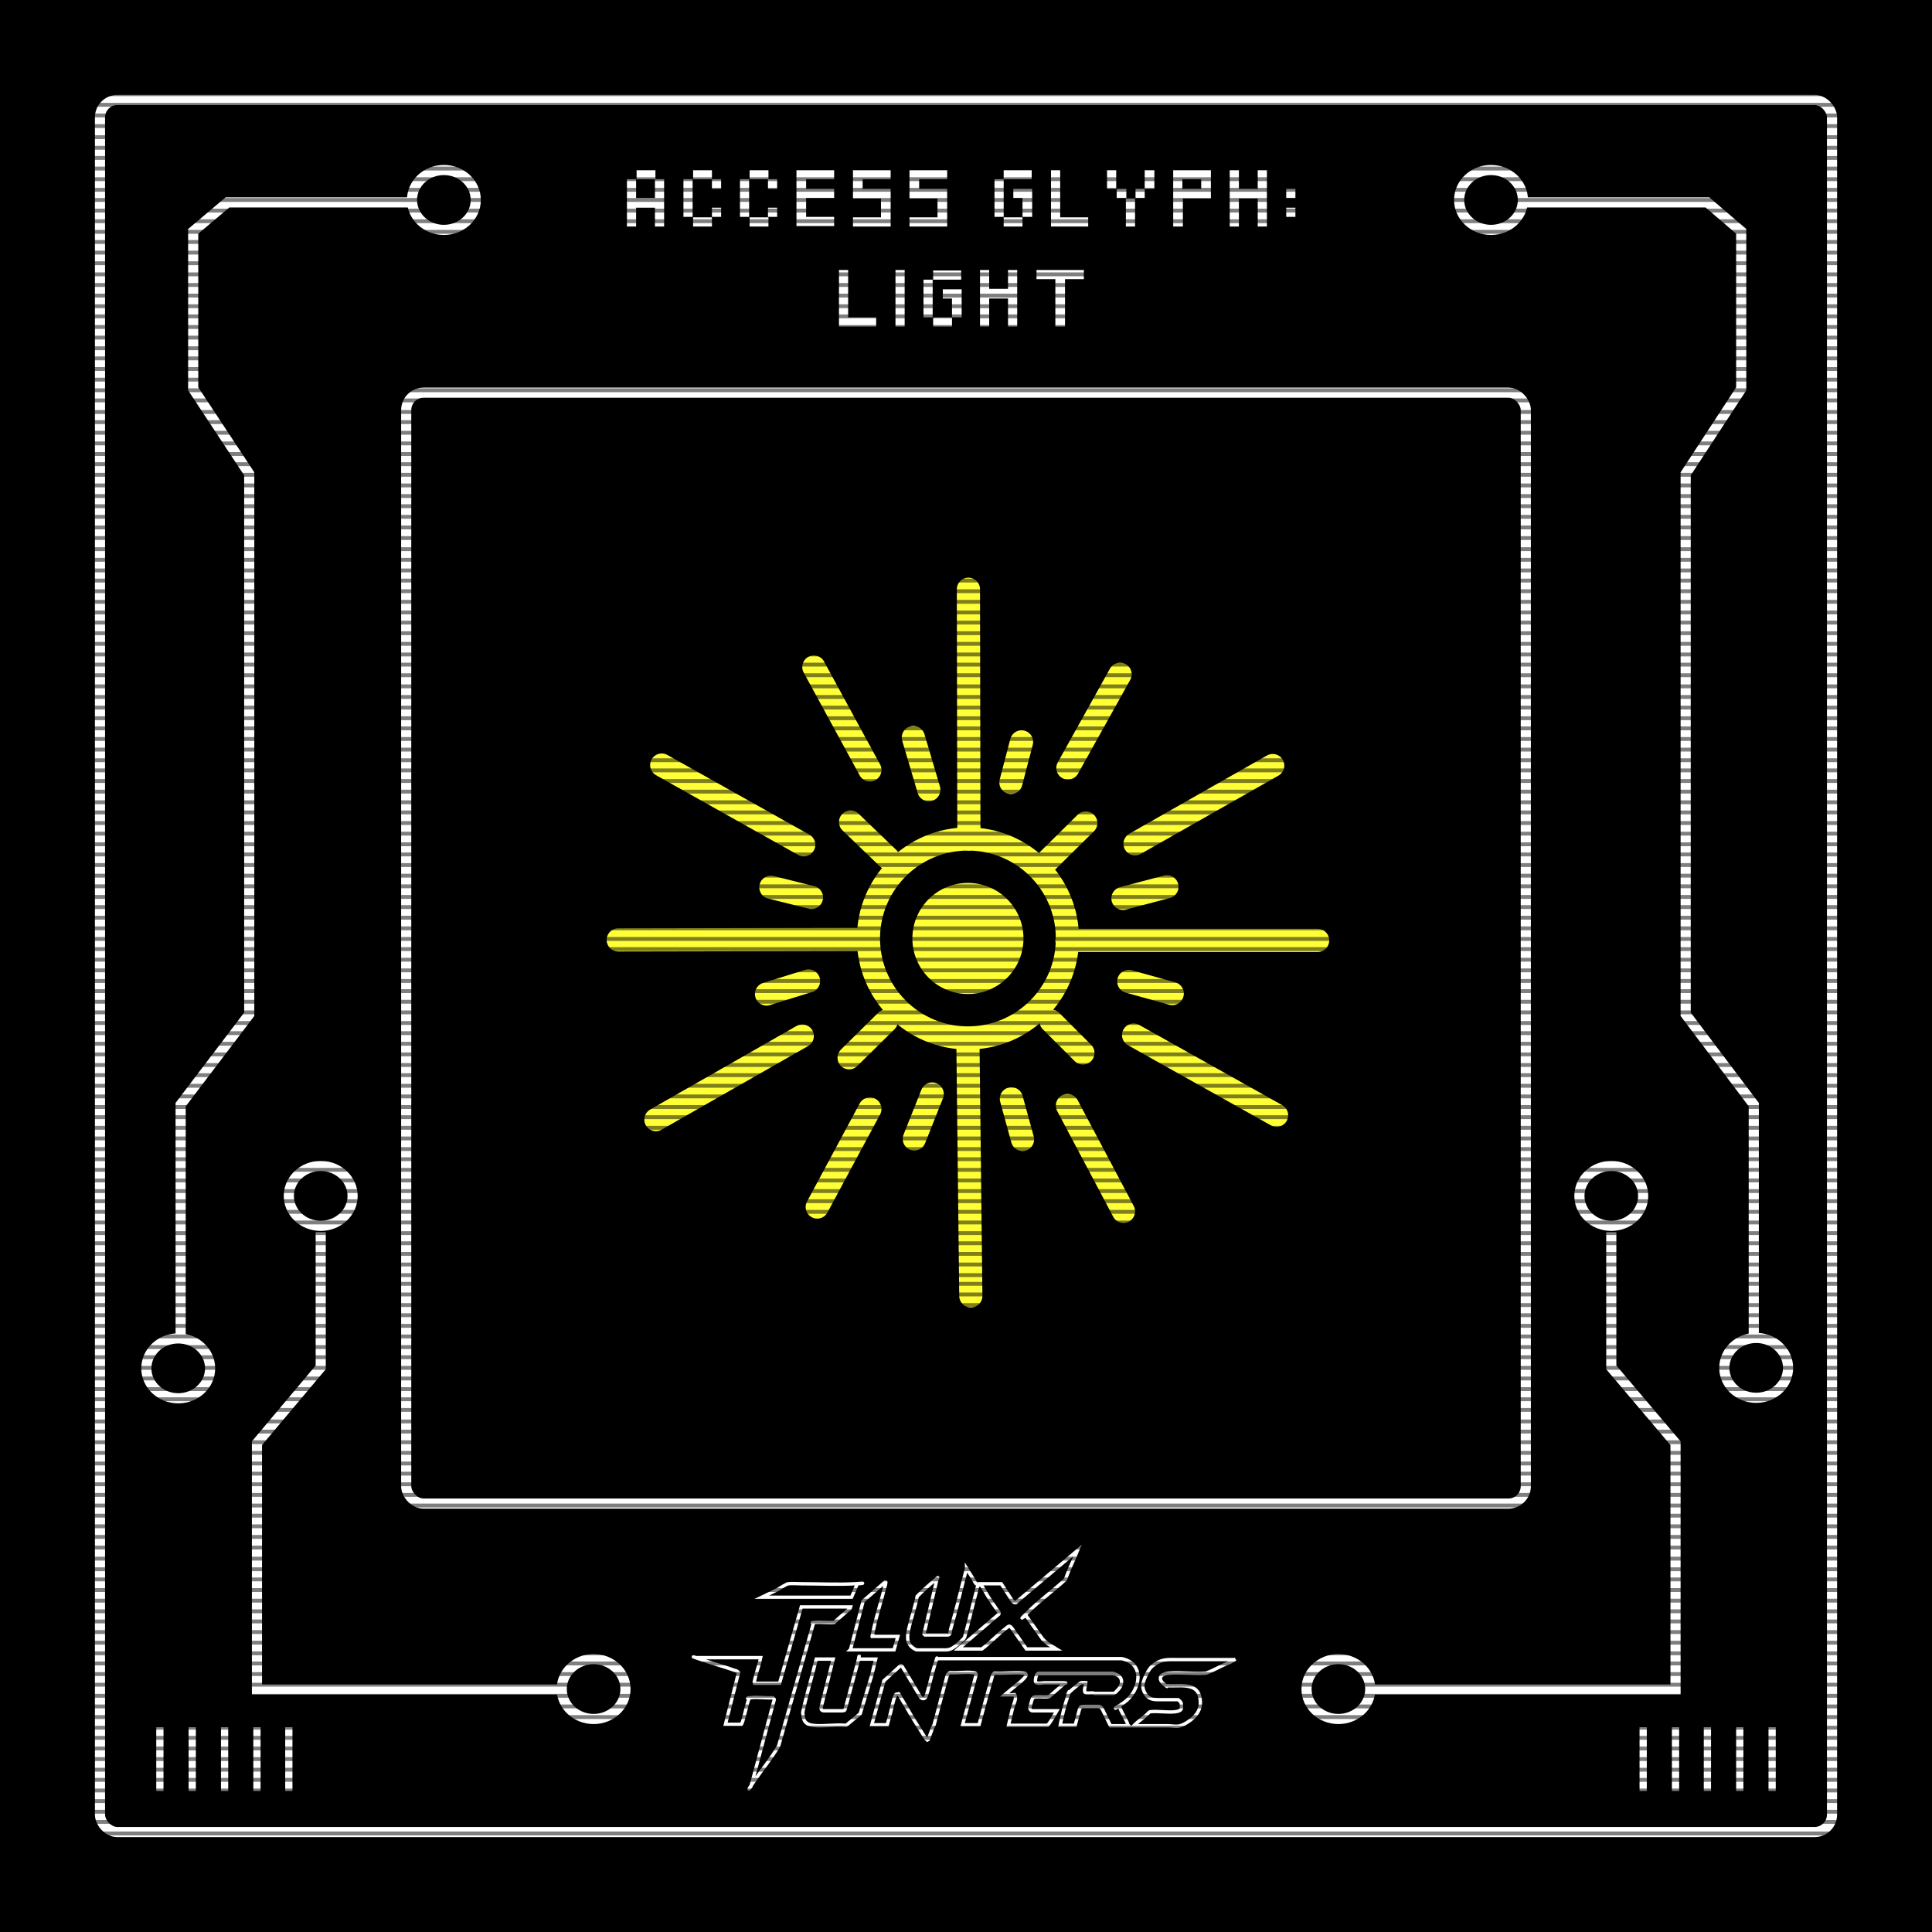
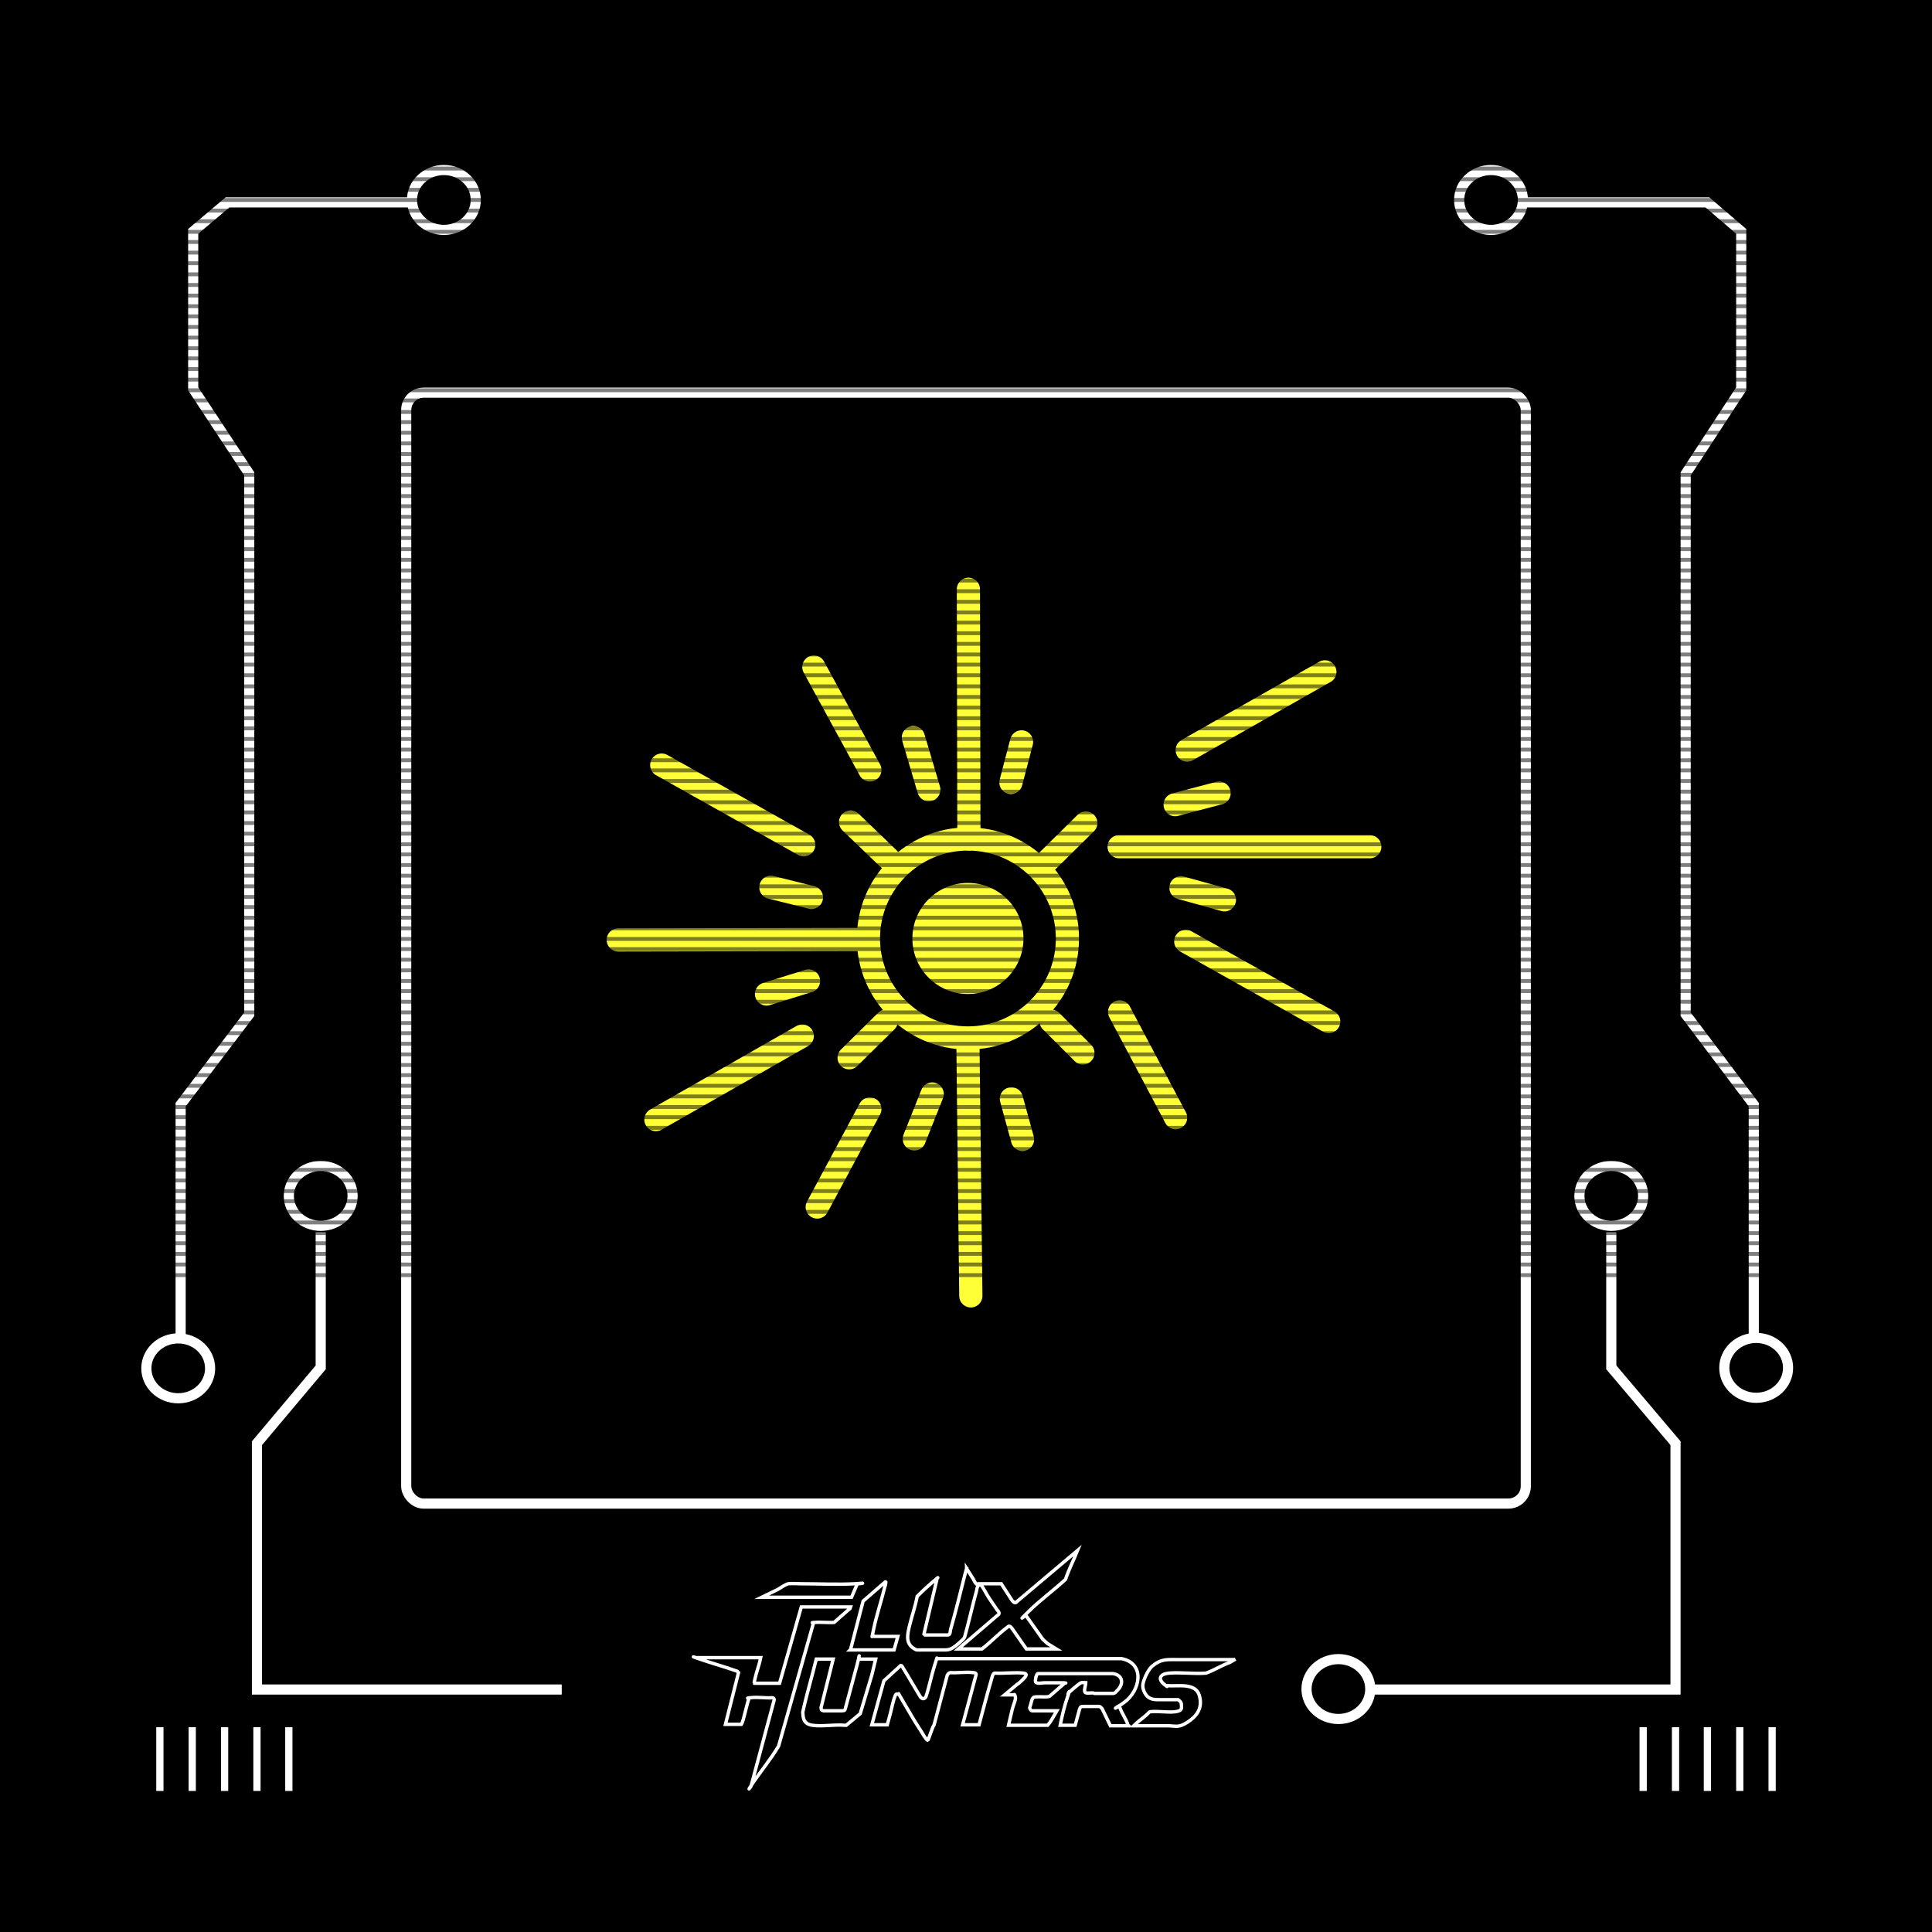
<svg xmlns="http://www.w3.org/2000/svg" viewBox="0 0 400 400">
  <style>.I{fill:none}.J{stroke:#fff}.K{stroke-width:2.1}.L{stroke-miterlimit:10}</style>
  <path d="M0 0h400v400H0z" />
  <g class="I J L">
    <rect x="84.1" y="81.3" width="231.8" height="230" rx="3.6" class="K" />
    <path d="M33.1 357.6v13.2m6.7-13.2v13.2m6.7-13.2v13.2m6.7-13.2v13.2m6.6-13.2v13.2m280.4-13.2v13.2m6.7-13.2v13.2m6.6-13.2v13.2m6.7-13.2v13.2m6.7-13.2v13.2" stroke-width="1.5" />
-     <rect x="20.7" y="20.7" width="358.6" height="358.6" rx="3.6" class="K" />
  </g>
  <ellipse cx="91.9" cy="41.4" rx="6.6" ry="6.2" class="I J K" />
  <path d="M85.7 41.9H47.1l-7.1 6v32.6l11.6 17.6V210l-14.2 18.7V277" class="I J K L" />
  <ellipse cx="36.9" cy="283.3" rx="6.6" ry="6.2" class="I J K" />
  <ellipse cx="308.7" cy="41.4" rx="6.6" ry="6.2" class="I J K" />
  <path d="M314.8 41.9h38.7l7 6v32.6L349 98.1V210l14.1 18.7V277" class="I J K L" />
  <ellipse cx="363.6" cy="283.2" rx="6.6" ry="6.2" class="I J K" />
  <path d="M116.3 349.8H53.2v-51l13.2-15.7v-28" class="I J K L" />
  <ellipse cx="66.4" cy="247.6" rx="6.6" ry="6.2" class="I J K" />
-   <ellipse cx="122.9" cy="349.7" rx="6.6" ry="6.2" class="I J K" />
  <path d="M283.7 349.8h63.2v-51l-13.3-15.7v-28" class="I J K L" />
  <ellipse cx="333.6" cy="247.6" rx="6.6" ry="6.2" class="I J K" />
  <ellipse cx="277.1" cy="349.7" rx="6.6" ry="6.2" class="I J K" />
  <g stroke-width=".7" class="L I J">
    <path d="M233.7 357.3h-3.8l-1.7-3.5c-.2-.2-.3-.4-.6-.5h-3.2c-.7 0-.7.1-.9.6l-.9 3.3h-3.1c.4-2 .9-4.1 1.6-6.1s0-.2 0-.4 2.4-2.2 2.7-2.3.7 0 1 0c0 .5-.4 1.4-.2 1.9s1.6 0 2 .3h.9 3c.5-.1.6-.4.7-.5 1.5-1.3 1.4-3.3-.8-3.6h-15.5c-.4.1-.6 1.4-.5 1.7.2.5 1.4.2 1.8.2h4c.9.1.2 0 .2.1l-3.1 2.7c-.6.2-1.3.1-1.9.1h-.5c-.2 0-.9 0-1 .2-.3.2-.5 1.6-.7 2-.1.2.3.7.4.7h5.2c-.6 1-1.1 2.1-1.9 3h-8.1l.8-3.4c.3-1.1.8-2 .6-2.6s-.2-.3-.3-.3H208l2.5-2.1c.5-.3 1-.8 1.4-1.2s1-1.1 0-1.2c-1.8-.2-4 .1-5.9 0-.3 0-.4.3-.5.5-1 3.4-1.9 6.8-2.8 10.2h-3.4l2.8-10.4c0-.3-.3-.4-.6-.4-1.5-.2-3.2.1-4.7 0-.3 0-.6.3-.7.6l-2.7 10.2c-.3.3-1.2 3.2-1.3 3.2s-.2-.1-.3-.2c-.5-.6-1-1.6-1.5-2.3-1.3-2-2.4-4-3.6-6s-.3-.8-.7-1-.6 0-.7.4c-.4.9-.7 2.6-1 3.7l-.6 2.2h-3.2l2.5-9.1 3.5-3.2c.3 0 .5.7.7.9l3.4 5.7c.4.4.8.4 1.1-.1.7-2.1 1.1-4.3 1.8-6.5s.4-1.4.5-1.4h38.2c5 1 3.9 6.7.5 9.1s-.8.3-.9.7c-.1.6 1.6 3.1 1.7 3.9zm22.1-13.8l-1.2.7c-1.7.6-3.2 1.6-4.9 2.2-2.4.2-5.3-.2-7.6 0s-2.2 1.4-1.1 2.3.4.2.7.3c2 .2 5.8-.7 6.6 2s-.6 4.4-2.5 5.6-2.3.7-4.2.7h-6.9c.8-.8 1.7-1.4 2.5-2.1s.5-.6.9-.8c1.6-.2 3.6.2 5.2 0s1.3-.8 1.3-1.4-.3-.8-.7-1.1h-3.5c-1.2 0-1.7 0-2.3-.3-.9-.4-1.5-1.7-1.5-2.6s1-3.2 1.9-4c1.9-1.6 3.1-1.4 5.4-1.4h11.7zM176 333l-3.3 2.9c-1.2.1-2.7-.1-3.9 0s-.3 0-.4.2l-7.2 25.4c-1.6 2.7-3.6 5.1-5.3 7.6s-.2.5-.4.7l4.8-17.9c0-.2-.2-.4-.4-.4-1.4.1-3.1-.2-4.5 0s-.1 0-.2 0c-.4.2-1.2 4.8-1.7 5.5h-3.3l2.7-10.7-.3-.3c-2.5-.9-5.1-1.6-7.7-2.5s-.6-.2-.7-.3h13.3c-.3 1.5-.9 3-1.2 4.4s-.2.7.1.9h5l4.5-15.8h10.2zm31.3-5.1l2.2 3.4c.2.2.4.6.8.5l12.8-10.8c-.8 2-1.8 3.9-2.5 6-2.5 2.3-5.4 4.4-7.8 6.8s-.5.4-.3.8l3.4 4.8 1 .9 1.8 1.1h-6.2l-3-4.3c-.5-.6-.6-.5-1.2 0-1.7 1.3-3.3 3-5 4.3h-4.9l8.4-7.2c.2-.5-.3-.7-.5-1.1-.5-.7-1-1.5-1.5-2.2s-1.3-2.4-1.7-2.7-.4 0-.4-.3h4.5z" />
    <path d="M172.5 343.5l-2.5 10c0 .4 0 .6.5.7h3.4c.9 0 1 0 1.1-.4l2.5-9.3c.8-3.1.1-1 .3-1h3.5l-.8 3.3-2.4 8-2.9 2.4h-.3c-2.1-.2-4.7.3-6.7 0s-1.9-1.7-2-2.7c.8-3.7 1.9-7.3 2.8-11h3.4zm30.2-15.5c0 .2-.2.3-.3.5s-.2.6-.2.8c-.9 3.2-1.6 6.5-2.5 9.7-.2.4-1.5 1.5-1.9 1.8-1.2.9-1.6.8-3.1.8H191c-1.2 0-1.2.1-1.8-.3-1.8-1.1-1.3-3-.9-4.7s1.2-4 1.6-6.1c1.1-1.1 2.4-2.3 3.6-3.3s.4-.4.5-.3l-2.7 11.4.2.2h4.8c.5-.1.4-.7.5-1.1 1-3.5 1.9-7.1 2.8-10.7s.5-1.3.5-2l1.2 1.9c.4.5.6 1.6 1.4 1.5zm-26.6 13.5l2.6-10 4.6-4c.1 0 .1 0 .1.1 0 .2-.1.7-.2.9-.7 2.9-1.7 5.8-2.3 8.7s-.3 1.1-.1 1.4.2.2.2.2h4.9l-.8 2.8H176zm1.4-13.6l-1.2 2.8h-18.6l3.3-1.6c.5-.3 1.7-1.1 2.2-1.2.7-.1 1.9 0 2.7 0 3.6 0 7.5.2 11.1 0s.4-.1.6 0z" />
  </g>
-   <path d="M129.8 46.9v-9.8h1.9V41h3.9v-3.9h1.9v9.8h-1.9V43h-3.9v3.9h-1.9zm2-9.8v-1.9h3.9v1.9h-3.9zm9.7 7.8v-7.8h1.9v7.8h-1.9zm2-7.8v-1.9h3.9v1.9h-3.9zm0 9.8V45h3.9v1.9h-3.9zm3.9-7.8v-2h1.9v2h-1.9zm0 5.8V43h1.9v1.9h-1.9zm5.8 0v-7.8h1.9v7.8h-1.9zm2-7.8v-1.9h3.9v1.9h-3.9zm0 9.8V45h3.9v1.9h-3.9zm3.8-7.8v-2h1.9v2H159zm0 5.8V43h1.9v1.9H159zm5.9 2V35.2h7.8v1.9h-5.8v2h5.8V41h-5.8v3.9h5.8v1.9h-7.8zm11.7 0V45h5.8v-3.9h-5.8v-5.9h7.8v1.9h-5.8v2h5.8v7.8h-7.8zm11.7 0V45h5.8v-3.9h-5.8v-5.9h7.8v1.9h-5.8v2h5.8v7.8h-7.8zm17.6-2v-7.8h1.9v7.8h-1.9zm1.9-7.8v-1.9h5.8v1.9h-5.8zm0 9.8V45h3.9v1.9h-3.9zm3.9-2V41h-1.9v-1.9h3.9v5.8h-1.9zm5.9 2V35.2h1.9V45h5.8v1.9h-7.8zm11.6-7.8v-3.9h1.9v3.9h-1.9zm2 1.9v-1.9h2V41h-2zm1.9 5.9v-5.8h1.9v5.8h-1.9zm2-5.9v-1.9h1.9V41h-1.9zm1.9-1.9v-3.9h2v3.9h-2zm5.9 7.8V35.2h7.8v5.9h-5.8v5.8H243zm5.8-7.8v-2h-3.9v2h3.9zm5.9 7.8V35.2h1.9v3.9h3.9v-3.9h1.9v11.7h-1.9v-5.8h-3.9v5.8h-1.9zm11.7-5.9v-1.9h1.9V41h-1.9zm0 3.9V43h1.9v1.9h-1.9zm-92.6 22.7V55.9h1.9v9.8h5.8v1.9h-7.8zm11.7 0V55.9h1.9v11.7h-1.9zm5.8-1.9v-7.8h1.9v7.8h-1.9zm2-7.8V56h5.8v1.9h-5.8zm0 9.7v-1.9h3.9v1.9h-3.9zm3.9-1.9v-3.9h-1.9v-1.9h3.9v5.8h-1.9zm5.8 1.9V55.9h1.9v3.9h3.9v-3.9h1.9v11.7h-1.9v-5.8h-3.9v5.8h-1.9zm15.6 0v-9.8h-3.9v-1.9h9.8v1.9h-3.9v9.8h-1.9z" fill="#fff" />
  <g stroke="#ffff38">
    <g stroke-linejoin="round" stroke-width="4.8">
-       <path d="M128 194.6l51.7-.1m-13.3-19.6L137 158.4m29.1 56.1l-30.3 17.3m23.8-48.1l8.4 2.1m-9.3 20l8.7-2.7m1.1-65l11.6 21.3m0 70.2l-10.9 20.3m6.9-79.7l7.8 7.5m-8.1 41.3l7.7-7.6m8.8-47.9l-3.2-10.8m3.9 73.8l-3.7 9.3M200.5 122l.1 51.7m.4 94.6l-.6-52.3m11.1-62.4l-2.2 8.4m2.4 73.9l-2.3-8.4m15.4-57.1l-8.2 8.1m7.6 39.5l-6.6-6.6m14.3-71.8L221.1 159m-.1 69.9l11.6 21.9m9-67.2l-9.1 2.4m10.2 19.7l-9-2.5m1.3-28.5l28.5-16.2m.8 72.4l-29.6-16.6m-13.8-19.6h51.9" stroke-linecap="round" fill="#fffd8b" />
+       <path d="M128 194.6l51.7-.1m-13.3-19.6L137 158.4m29.1 56.1l-30.3 17.3m23.8-48.1l8.4 2.1m-9.3 20l8.7-2.7m1.1-65l11.6 21.3m0 70.2l-10.9 20.3m6.9-79.7l7.8 7.5m-8.1 41.3l7.7-7.6m8.8-47.9l-3.2-10.8m3.9 73.8l-3.7 9.3M200.5 122l.1 51.7m.4 94.6l-.6-52.3m11.1-62.4l-2.2 8.4m2.4 73.9l-2.3-8.4m15.4-57.1l-8.2 8.1m7.6 39.5l-6.6-6.6m14.3-71.8m-.1 69.9l11.6 21.9m9-67.2l-9.1 2.4m10.2 19.7l-9-2.5m1.3-28.5l28.5-16.2m.8 72.4l-29.6-16.6m-13.8-19.6h51.9" stroke-linecap="round" fill="#fffd8b" />
      <circle cx="200.4" cy="194.3" r="20.6" class="I" />
    </g>
    <circle cx="200.4" cy="194.3" r="11" fill="#ffff38" />
  </g>
  <g opacity=".5" class="I L">
    <path d="M0 0h400M0 2.1h400M0 4.3h400M0 6.5h400M0 8.7h400M0 10.8h400M0 13h400M0 15.2h400M0 17.4h400M0 19.5h400M0 21.7h400M0 23.9h400M0 26.1h400M0 28.4h400M0 30.6h400M0 32.7h400M0 34.9h400M0 37.1h400M0 39.3h400M0 41.4h400M0 43.6h400M0 45.8h400M0 48h400M0 50.1h400M0 52.3h400M0 54.5h400M0 56.8h400M0 59h400M0 61.2h400M0 63.4h400M0 65.5h400M0 67.7h400M0 69.9h400M0 72.1h400M0 74.2h400M0 76.4h400M0 78.6h400M0 80.8h400M0 82.9h400M0 85.3h400M0 87.4h400M0 89.6h400M0 91.8h400M0 94h400M0 96.1h400M0 98.3h400M0 100.5h400M0 102.7h400M0 104.8h400M0 107h400M0 109.2h400M0 111.4h400M0 113.7h400M0 115.9h400M0 118.1h400M0 120.2h400M0 122.4h400M0 124.6h400M0 126.8h400M0 128.9h400M0 131.1h400M0 133.3h400M0 135.5h400M0 137.6h400M0 139.8h400M0 142.1h400M0 144.3h400M0 146.5h400M0 148.7h400M0 150.8h400M0 153h400M0 155.2h400M0 157.4h400M0 159.5h400M0 161.7h400M0 163.9h400M0 166.1h400M0 168.2h400M0 170.4h400M0 172.6h400M0 174.8h400M0 176.9h400M0 179.1h400M0 181.3h400M0 183.5h400M0 185.7h400M0 187.8h400M0 190h400M0 192.2h400M0 194.4h400M0 196.5h400M0 198.7h400M0 200.9h400M0 203.1h400M0 205.2h400M0 207.4h400M0 209.6h400M0 211.8h400M0 213.9h400M0 216.1h400M0 218.3h400M0 220.5h400M0 222.6h400M0 224.8h400M0 227h400M0 229.2h400M0 231.3h400M0 233.5h400M0 235.7h400M0 237.9h400M0 240h400M0 242.2h400M0 244.4h400M0 246.6h400M0 248.7h400M0 250.9h400M0 253.1h400M0 255.3h400M0 257.4h400M0 259.6h400M0 261.8h400M0 264h400" stroke="#000" stroke-width=".8" />
  </g>
  <g opacity=".5" class="I L">
-     <path d="M0 265.8h400M0 268h400M0 270.2h400M0 272.3h400M0 274.5h400M0 276.7h400M0 278.9h400M0 281h400M0 283.2h400M0 285.4h400M0 287.6h400M0 289.7h400M0 291.9h400M0 294.3h400M0 296.4h400M0 298.6h400M0 300.8h400M0 303h400M0 305.1h400M0 307.3h400M0 309.5h400M0 311.7h400M0 313.8h400M0 316h400M0 318.2h400M0 320.4h400M0 322.7h400M0 324.9h400M0 327h400M0 329.2h400M0 331.4h400M0 333.6h400M0 335.7h400M0 337.9h400M0 340.1h400M0 342.3h400M0 344.4h400M0 346.6h400M0 348.8h400M0 351.1h400M0 353.3h400M0 355.5h400M0 357.7h400M0 359.8h400M0 362h400M0 364.2h400M0 366.4h400M0 368.5h400M0 370.7h400M0 372.9h400M0 375.1h400M0 377.2h400M0 379.6h400M0 381.7h400M0 383.9h400M0 386.1h400M0 388.3h400M0 390.4h400M0 392.6h400M0 394.8h400M0 397h400M0 399.1h400" stroke="#000" stroke-width=".8" />
-   </g>
+     </g>
</svg>